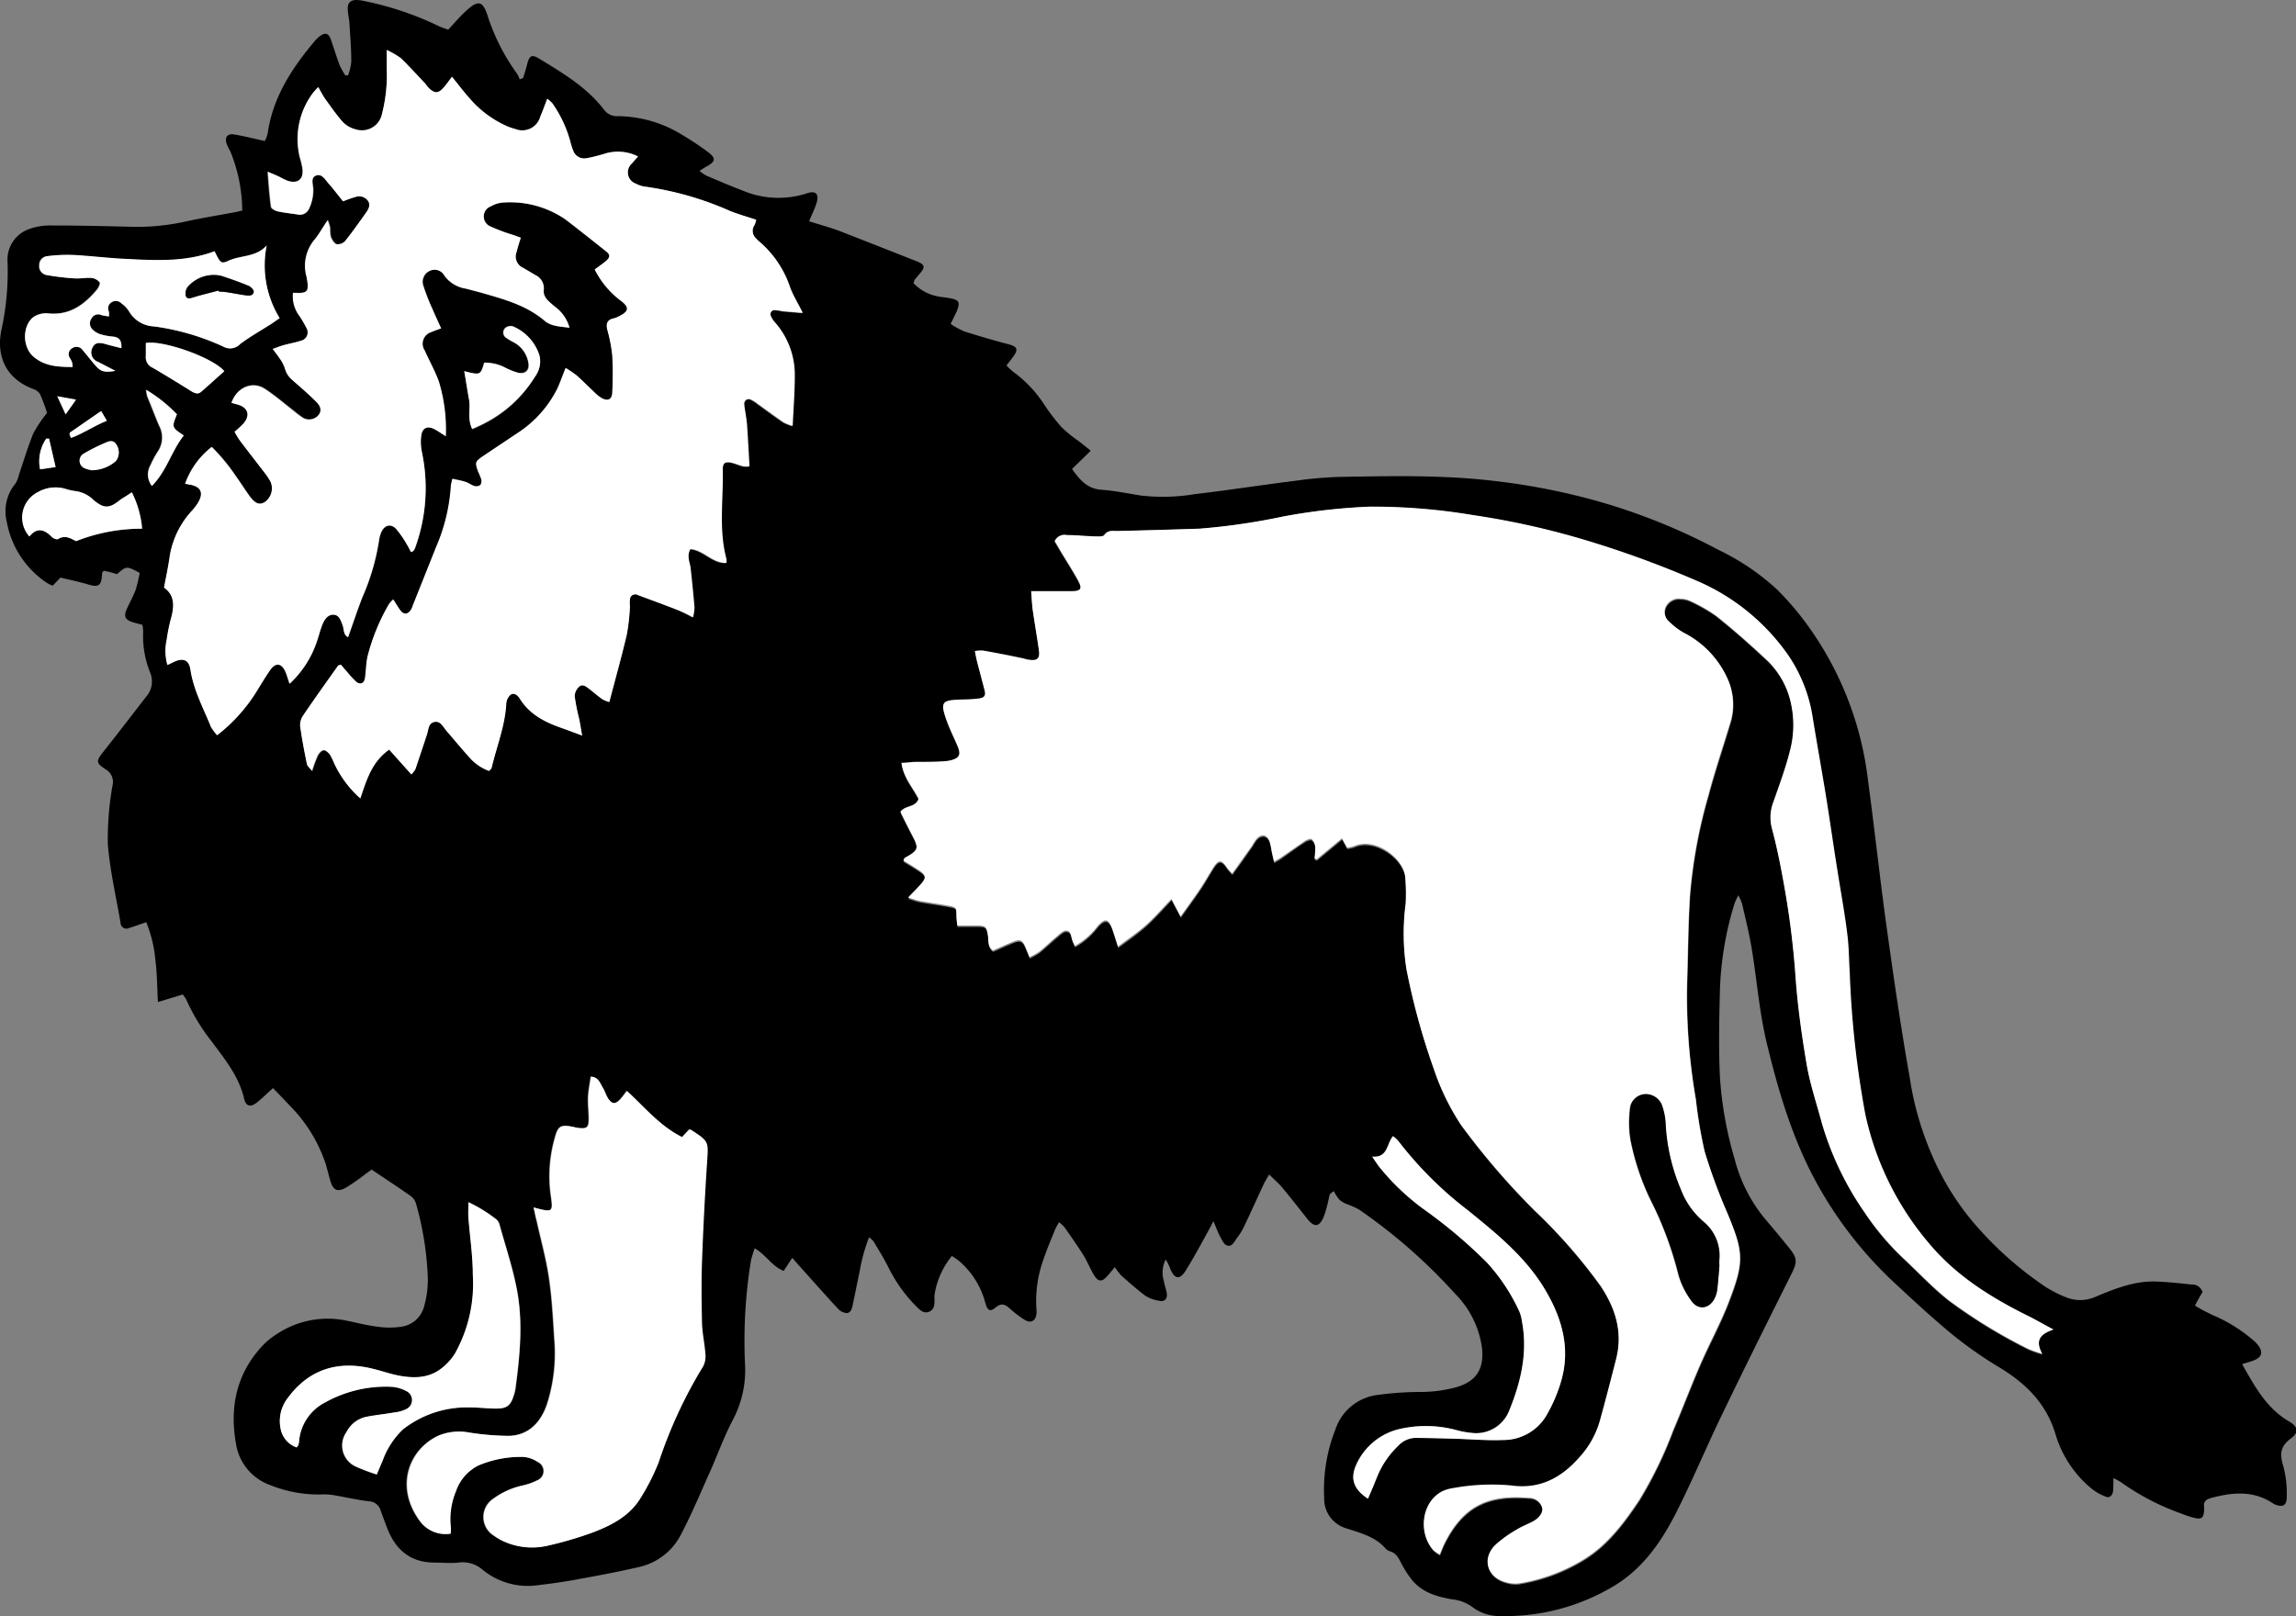
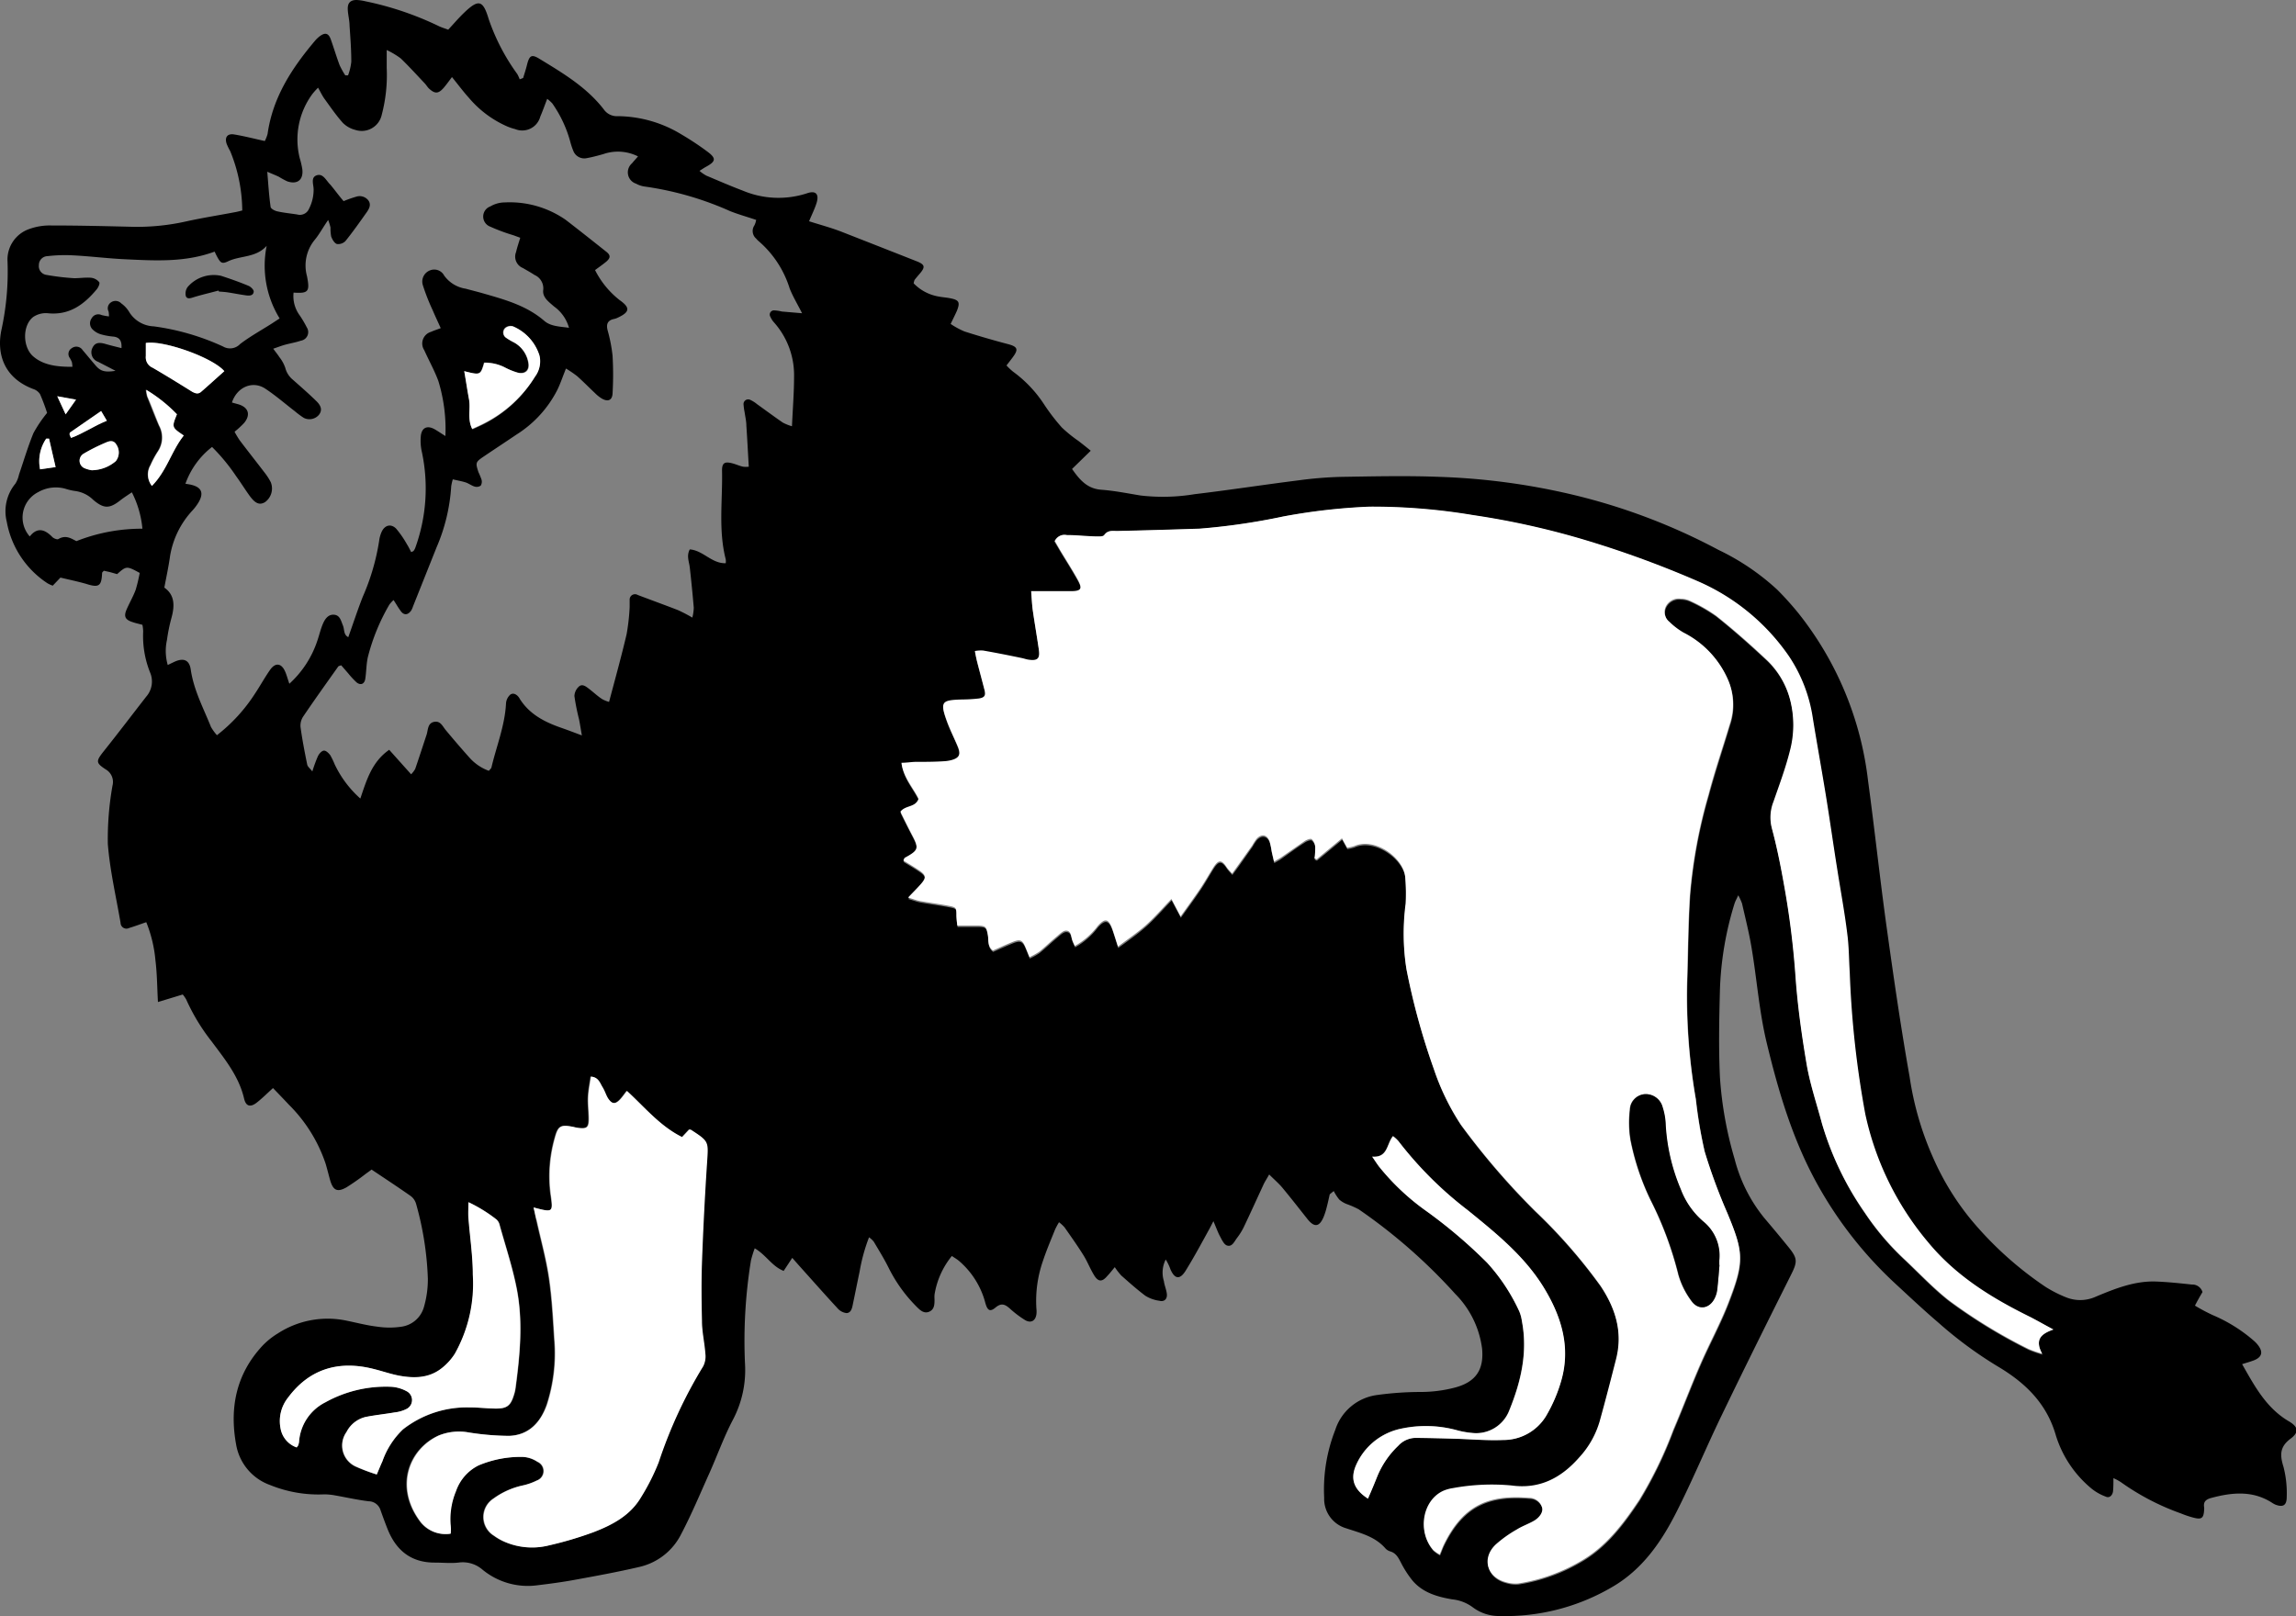
<svg xmlns="http://www.w3.org/2000/svg" viewBox="0 0 304.7 214.55">
  <rect x="0" y="0" width="304.7" height="214.55" fill="#808080" stroke="none" />
  <defs>
    <style>.cls-1{fill:#fff;}</style>
  </defs>
  <g id="レイヤー_2" data-name="レイヤー 2">
    <g id="レイヤー_1-2" data-name="レイヤー 1">
      <path d="M176.47,158.53c-.13.57-.25,1.14-.4,1.71a9.67,9.67,0,0,1-.41,1.29c-.57,1.35-1.23,1.43-2.14.3-1.12-1.41-2.22-2.83-3.37-4.21-.47-.56-1-1-1.72-1.72-.35.64-.61,1-.81,1.47-.86,1.85-1.7,3.72-2.58,5.56a8.45,8.45,0,0,1-.88,1.4c-.35.46-.64,1.22-1.32,1-.41-.13-.69-.77-.94-1.23s-.5-1.14-.87-2c-.3.58-.44.87-.6,1.15-1,1.82-2,3.68-3.1,5.45-.76,1.2-1.43,1.09-2-.2a6.3,6.3,0,0,0-.63-1.31,3.83,3.83,0,0,0-.24,2.87c.07.54.3,1.06.38,1.6.12.74-.3,1.19-1,1A4.66,4.66,0,0,1,152,172c-1.12-.84-2.16-1.77-3.2-2.69a9.08,9.08,0,0,1-.86-1.11c-.43.53-.69.86-1,1.18-.67.8-1.19.8-1.74-.1s-.88-1.8-1.41-2.65c-.79-1.27-1.66-2.49-2.52-3.72a5,5,0,0,0-.73-.67,10.28,10.28,0,0,0-.51.94c-.56,1.39-1.15,2.77-1.62,4.19a16.09,16.09,0,0,0-.87,6.35,3.05,3.05,0,0,1,0,.74c-.12.87-.73,1.22-1.5.77a13.62,13.62,0,0,1-2-1.51c-.64-.57-1.13-.82-1.92-.16s-1.11.36-1.4-.77a11,11,0,0,0-3.4-5.37c-.24-.22-.54-.39-1-.7a10.79,10.79,0,0,0-2.3,5.14,4,4,0,0,0,0,.6c0,.66,0,1.36-.72,1.66s-1.25-.26-1.69-.7a19.62,19.62,0,0,1-3.66-5.09c-.6-1.21-1.31-2.36-2-3.52a3.28,3.28,0,0,0-.62-.57,23.55,23.55,0,0,0-1.25,4.54c-.3,1.42-.58,2.84-.88,4.26-.11.54-.21,1.22-.85,1.26a1.85,1.85,0,0,1-1.21-.65c-1.73-1.87-3.42-3.79-5.12-5.68l-.88-1L104,168.7c-1.56-.61-2.32-2.11-3.84-3a15,15,0,0,0-.5,1.61,66.51,66.51,0,0,0-.79,13.74,14.1,14.1,0,0,1-1.58,7.36c-1.21,2.29-2.08,4.75-3.14,7.12-1.23,2.73-2.38,5.5-3.77,8.14A8.25,8.25,0,0,1,84.83,208c-2.82.66-5.67,1.18-8.52,1.7-1.67.31-3.35.53-5,.73A9.45,9.45,0,0,1,64,208.33a4,4,0,0,0-3.17-.91c-1,.11-2.09,0-3.14,0-3.16,0-5.13-1.63-6.26-4.46-.33-.83-.64-1.68-.94-2.53a1.67,1.67,0,0,0-1.56-1.15c-1.48-.18-2.94-.51-4.41-.77a8.25,8.25,0,0,0-1.48-.15,17,17,0,0,1-7.18-1.23,6.94,6.94,0,0,1-4.52-5.36c-.9-4.9,0-9.35,3.45-13.09A10,10,0,0,1,36.87,177a12.14,12.14,0,0,1,9.19-1.68c1.32.27,2.64.62,4,.78a10.79,10.79,0,0,0,3.26,0,3.62,3.62,0,0,0,2.92-2.54,13.08,13.08,0,0,0,.54-3.83,41.53,41.53,0,0,0-1.55-9.89,2,2,0,0,0-.71-1.07c-1.67-1.17-3.37-2.29-5.21-3.52-.15.12-.46.34-.78.57a30.37,30.37,0,0,1-2.57,1.8c-1.22.68-1.76.39-2.16-1-.2-.72-.38-1.45-.59-2.16a20,20,0,0,0-4.87-7.82c-.67-.72-1.36-1.43-2.11-2.21-.76.69-1.39,1.32-2.08,1.87-.88.72-1.51.61-1.76-.49-.69-2.94-2.53-5.18-4.25-7.5a26.47,26.47,0,0,1-3.42-5.62,4,4,0,0,0-.47-.68l-3.29,1c-.11-2-.11-3.76-.33-5.52a17.68,17.68,0,0,0-1.22-5.08c-.87.3-1.56.56-2.27.77A.78.78,0,0,1,16,122.5c-.6-3.49-1.42-7-1.69-10.48a40.54,40.54,0,0,1,.62-7.74,1.92,1.92,0,0,0-.9-2.15c-1.35-.88-1.3-1.1-.24-2.44,1.9-2.38,3.74-4.81,5.61-7.21a3.05,3.05,0,0,0,.52-3.21A13,13,0,0,1,19,83.84a4.86,4.86,0,0,0-.1-.9c-.47-.13-.91-.22-1.33-.37-1-.32-1.16-.78-.75-1.71s.86-1.69,1.19-2.58a21.13,21.13,0,0,0,.53-2.23c-1.73-.94-1.76-.94-3,.16l-.95-.27-.81-.18c-.12.14-.23.22-.23.29-.07,1.73-.41,2-2.09,1.46-1.15-.33-2.32-.57-3.44-.84L7,77.74a3.75,3.75,0,0,1-.72-.33A12.38,12.38,0,0,1,.9,69.27a5.76,5.76,0,0,1,1.15-5.08A3.7,3.7,0,0,0,2.52,63c.63-1.84,1.18-3.71,1.92-5.51a17.32,17.32,0,0,1,1.81-2.68,26,26,0,0,0-.94-2.5,1.71,1.71,0,0,0-.92-.68C.5,50.15-.51,46.92.22,43.65A36.24,36.24,0,0,0,1,34.73,4.29,4.29,0,0,1,3.88,30.4a8,8,0,0,1,2.93-.47c3.65,0,7.29.09,10.94.18a29.86,29.86,0,0,0,7-.73c2.14-.47,4.31-.81,6.46-1.22.29-.05.57-.13.94-.22a21.16,21.16,0,0,0-1.6-7.88,8.17,8.17,0,0,1-.46-.94c-.31-.88.07-1.43,1-1.27,1.33.22,2.63.56,4.05.87a4.58,4.58,0,0,0,.37-.94C36.2,12.89,38.76,9,41.89,5.31a3.85,3.85,0,0,1,.56-.51c.72-.53,1.16-.4,1.46.46.4,1.12.74,2.27,1.16,3.39A10.74,10.74,0,0,0,45.82,10l.37,0a7.36,7.36,0,0,0,.43-1.8c0-1.59-.12-3.18-.23-4.77,0-.74-.22-1.48-.24-2.23S46.45,0,47.31,0a5.89,5.89,0,0,1,1.18.17,41.7,41.7,0,0,1,9.77,3.31c.36.17.74.28,1.22.46.71-.76,1.38-1.55,2.13-2.27C63.52-.15,64.1,0,64.86,2.55a27.59,27.59,0,0,0,3.79,7.28,5,5,0,0,1,.32.7l.46-.18c.17-.59.37-1.16.51-1.75.31-1.22.59-1.44,1.62-.81,3.12,1.9,6.28,3.77,8.56,6.72a2.12,2.12,0,0,0,1.89.91,16.48,16.48,0,0,1,8.4,2.41,37.93,37.93,0,0,1,3.38,2.23c1.29.94,1.25,1.35-.11,2.09-.26.14-.5.31-.85.53a5,5,0,0,0,.9.63c1.61.68,3.22,1.38,4.86,2a12.19,12.19,0,0,0,8.5.35c1.16-.41,1.64.09,1.28,1.27-.25.8-.63,1.55-1,2.44,1.47.47,2.87.84,4.2,1.35q5.11,2,10.18,4c1,.42,1.06.74.29,1.63-.23.27-.46.53-.67.81a2,2,0,0,0-.12.45,6,6,0,0,0,3.26,1.74c.49.1,1,.13,1.48.22,1.29.23,1.46.53,1,1.69-.24.54-.51,1.07-.83,1.74A10.71,10.71,0,0,0,128,44q2.85.91,5.74,1.67c1.27.33,1.46.67.7,1.7-.26.36-.53.7-.87,1.14a8.32,8.32,0,0,0,.88.83,16.53,16.53,0,0,1,4.1,4.32,26.61,26.61,0,0,0,2.37,3.09,18.2,18.2,0,0,0,2.2,1.78c.49.38,1,.78,1.63,1.3l-2.48,2.42c1,1.42,2,2.63,3.9,2.76,1.74.13,3.46.48,5.18.76a25.69,25.69,0,0,0,7.17-.17c4.62-.55,9.21-1.26,13.82-1.84A51.38,51.38,0,0,1,178,63.3c4.35-.07,8.71-.17,13.05,0a89.31,89.31,0,0,1,17.34,2.29A80.8,80.8,0,0,1,228.07,73a31.48,31.48,0,0,1,7.79,5.28,41.14,41.14,0,0,1,2.8,3.11,43.78,43.78,0,0,1,9.25,22.27c.87,6.43,1.56,12.89,2.45,19.32.93,6.68,1.89,13.35,3.07,20a40.85,40.85,0,0,0,3.14,10.76,35.23,35.23,0,0,0,5,8.15,46.94,46.94,0,0,0,9.86,8.91,16.63,16.63,0,0,0,2.79,1.42,5,5,0,0,0,3.94-.11c2.54-1.06,5.11-2.09,7.93-2,1.6.06,3.19.23,4.78.4a1.4,1.4,0,0,1,1.42,1c-.3.51-.62,1.06-1,1.8a24.25,24.25,0,0,0,2.39,1.27,20.41,20.41,0,0,1,5.33,3.31,4.34,4.34,0,0,1,.53.52c.89,1.05.68,1.79-.61,2.23-.42.15-.85.27-1.38.44,1.67,2.94,3.21,5.83,6.21,7.59,1.24.73,1.38,1.44.21,2.31-1.45,1.08-1.41,2.19-.93,3.73a14,14,0,0,1,.43,4c0,1.13-.5,1.41-1.54,1l-.27-.14c-2.6-1.75-5.38-1.49-8.22-.73-.71.2-1.05.51-.93,1.25a1.51,1.51,0,0,1,0,.3c-.06,1.13-.33,1.35-1.39,1.07a12.57,12.57,0,0,1-1.7-.57,32.35,32.35,0,0,1-7.95-4.14,6.64,6.64,0,0,0-1-.54c0,.69,0,1.21-.05,1.72s-.44,1-1,.72a6.66,6.66,0,0,1-1.79-1,14.82,14.82,0,0,1-4.8-7.12c-1.23-4.28-4.09-7-7.71-9.15a53.57,53.57,0,0,1-7.83-5.77c-2.05-1.75-4-3.59-6-5.44a52.78,52.78,0,0,1-10.17-13.08c-3.24-5.88-5.11-12.22-6.67-18.7-1-4.16-1.29-8.39-2-12.58-.33-2-.82-3.91-1.26-5.86a6.85,6.85,0,0,0-.51-1.11c-.22.5-.39.78-.49,1.09a43.15,43.15,0,0,0-1.94,11.49c-.1,3.84-.18,7.7,0,11.54a49.51,49.51,0,0,0,1.95,10.89,20.4,20.4,0,0,0,3.94,7.83q1.56,1.83,3.07,3.69c1.4,1.69,1.37,2.08.4,4-3.06,6.11-6.11,12.24-9.08,18.4-2.09,4.31-3.92,8.75-6.08,13-2,3.95-4.52,7.58-8.48,9.88a28,28,0,0,1-15,3.86,5.75,5.75,0,0,1-3.51-1.15,5.5,5.5,0,0,0-2.73-1.06c-2-.34-3.93-.89-5.3-2.52a13.65,13.65,0,0,1-1.52-2.37c-.34-.65-.64-1.24-1.39-1.47a1.44,1.44,0,0,1-.64-.38c-1.38-1.61-3.34-2.06-5.22-2.69a4.07,4.07,0,0,1-2.93-4.06,21.65,21.65,0,0,1,1.47-9,6.75,6.75,0,0,1,5.58-4.64,43,43,0,0,1,5.67-.4,17.9,17.9,0,0,0,4.73-.61c2.67-.74,3.76-2.34,3.51-5.11a12.56,12.56,0,0,0-3.55-7.28,72.58,72.58,0,0,0-12.82-11.24,12,12,0,0,0-1.59-.7,3.4,3.4,0,0,1-1-.6,6.62,6.62,0,0,1-.73-1.13Zm96,17.95c-1.18-.63-2.07-1.14-3-1.58-5.16-2.49-9.94-5.4-13.69-10a39.15,39.15,0,0,1-8.32-17,128.33,128.33,0,0,1-2.06-18.75c-.11-1.69-.1-3.4-.32-5.08-.38-2.92-.9-5.82-1.35-8.72-.51-3.31-1-6.62-1.53-9.92s-1.14-6.69-1.69-10a20.08,20.08,0,0,0-3.18-8.3,28.4,28.4,0,0,0-12-9.91,134.69,134.69,0,0,0-14.74-5.42,105.47,105.47,0,0,0-15.18-3.4,80.69,80.69,0,0,0-13.71-1.12,80,80,0,0,0-11.45,1.3,86.56,86.56,0,0,1-11.1,1.62c-3.64.12-7.29.23-10.93.31-.65,0-1.25-.15-1.74.54-.17.24-.82.19-1.24.18-1.25,0-2.49-.16-3.74-.18a1.4,1.4,0,0,0-1.58.81l.79,1.34c.77,1.28,1.58,2.54,2.31,3.85s.52,1.58-.9,1.61c-.75,0-1.5,0-2.25,0h-3c.08,1,.11,1.78.22,2.55.25,1.73.55,3.45.8,5.18.18,1.21-.17,1.55-1.38,1.36-.29,0-.58-.15-.87-.21-1.72-.34-3.43-.68-5.15-1a4.35,4.35,0,0,0-1.09.07c.12.56.2,1,.31,1.42.31,1.21.64,2.41.95,3.62.21.84.06,1.14-.76,1.26a21.06,21.06,0,0,1-2.25.13c-2.7.08-2.88.31-1.94,2.9.41,1.12,1,2.2,1.42,3.3s.21,1.58-.9,1.86a5.2,5.2,0,0,1-1,.14c-1.25,0-2.5,0-3.75.08-.58,0-1.15.08-1.82.12.29,2,1.55,3.28,2.27,4.77-.39,1.19-1.72.83-2.41,1.72.48,1,1,2,1.51,3,1,1.86.91,2.17-.93,3.12-.06,0-.08.16-.19.36.7.43,1.42.85,2.11,1.32.91.61.95,1,.23,1.79-.48.55-1,1.06-1.71,1.81.74.22,1.17.39,1.62.47,1.23.22,2.47.38,3.69.61s1.1.24,1.1,1.34a12.43,12.43,0,0,0,.13,1.3c1,0,1.87,0,2.72,0,1.05,0,1.13.15,1.32,1.21.13.7-.09,1.52.68,2.1.87-.38,1.73-.78,2.6-1.13,1-.41,1.32-.28,1.73.72.17.39.32.79.53,1.29a10.29,10.29,0,0,0,1.29-.72c.81-.66,1.56-1.39,2.37-2.06.36-.3.79-.74,1.18-.74.69,0,.65.76.83,1.25a7.52,7.52,0,0,0,.35.78,9.8,9.8,0,0,0,3-2.61c1-1.14,1.49-1,2,.46.23.68.44,1.37.72,2.24,1.36-1,2.61-1.87,3.72-2.86s2.15-2.19,3.37-3.46l1.22,2.31c.94-1.33,1.8-2.49,2.6-3.68.61-.91,1.15-1.87,1.73-2.8.7-1.11,1.11-1.1,1.81,0a8.45,8.45,0,0,0,.7.79c1-1.33,1.82-2.54,2.68-3.75a6.52,6.52,0,0,1,.57-.87c.66-.7,1.39-.55,1.72.36a9.82,9.82,0,0,1,.27,1.31c.09.42.19.83.32,1.38.46-.27.77-.42,1-.61,1-.71,2-1.45,3.08-2.14.27-.17.76-.36.91-.24a1.5,1.5,0,0,1,.47,1,8.86,8.86,0,0,1-.1,1.54l.3.13,3.35-2.78.69,1.25a6.69,6.69,0,0,0,.94-.22c2.72-1.23,6.63,1.62,6.77,4.19a26.18,26.18,0,0,1,.05,3.43,30.21,30.21,0,0,0,.1,8.65A91.77,91.77,0,0,0,190.32,142a31.84,31.84,0,0,0,3.59,7.4,97,97,0,0,0,9.86,11.46,71,71,0,0,1,8.66,9.91c2,3,3,6.19,2.08,9.79-.7,2.75-1.41,5.5-2.17,8.24a12,12,0,0,1-2.71,4.79c-2.4,2.69-5.27,4.25-9,3.73a28.45,28.45,0,0,0-7.76.35,5.27,5.27,0,0,0-1.29.36c-2.77,1.27-3.47,5.39-1.33,7.85a4.56,4.56,0,0,0,.86.6c.23-.54.38-1,.57-1.36,2.62-5.36,6.14-6.58,11.31-6.16a1.78,1.78,0,0,1,1.7,1.26c.19.62-.21,1.29-1.08,1.79s-1.55.7-2.27,1.15a16.37,16.37,0,0,0-2.8,2c-1.9,1.83-1.18,4.36,1.37,5a4.27,4.27,0,0,0,1.62.17,23.58,23.58,0,0,0,8.66-3.18c3.19-1.94,5.38-4.9,7.41-7.94a54.8,54.8,0,0,0,4.5-9.28c1.24-2.9,2.34-5.84,3.6-8.73,1.19-2.74,2.64-5.38,3.72-8.17,2.13-5.52,2-6.66-.16-11.93a74.92,74.92,0,0,1-3-8.14,61.1,61.1,0,0,1-1.17-6.93,79.68,79.68,0,0,1-1.16-15.5c.13-3.9.14-7.8.39-11.68a67.65,67.65,0,0,1,2.46-13.23c.84-3.13,1.88-6.21,2.81-9.32a8.26,8.26,0,0,0-.31-6.14,12.62,12.62,0,0,0-5.8-6.05,9.36,9.36,0,0,1-1.89-1.44,1.66,1.66,0,0,1-.48-2,1.91,1.91,0,0,1,2-1.06,3,3,0,0,1,1.16.25,21.14,21.14,0,0,1,3.51,2c2.26,1.8,4.43,3.73,6.55,5.7a11.12,11.12,0,0,1,3.24,5.3,13.46,13.46,0,0,1,0,7c-.57,2.27-1.4,4.48-2.17,6.7a5.66,5.66,0,0,0-.22,3.48c.65,2.41,1.14,4.86,1.58,7.32a113.19,113.19,0,0,1,1.56,12.33c.28,4,.84,7.95,1.51,11.88.44,2.59,1.3,5.12,2,7.67a40.75,40.75,0,0,0,5.68,11.83,35.13,35.13,0,0,0,5.44,6.36c1.88,1.79,3.67,3.7,5.71,5.29a69.89,69.89,0,0,0,10.6,6.48,14.82,14.82,0,0,0,1.8.62C270,177.81,270.86,177.06,272.51,176.48ZM31.13,57.31a11.19,11.19,0,0,0,.69,1.15c1.08,1.43,2.2,2.84,3.29,4.27A7.68,7.68,0,0,1,35.93,64a2.23,2.23,0,0,1-.77,2.66c-.72.42-1.29.19-2.07-.9-.61-.85-1.16-1.74-1.78-2.59a25.24,25.24,0,0,0-3.17-3.84,10.7,10.7,0,0,0-3.53,4.88c.38.07.57.09.76.14,1.36.32,1.71,1.07,1,2.3a6.85,6.85,0,0,1-.8,1.08,11.65,11.65,0,0,0-3,6.07c-.19,1.38-.49,2.75-.76,4.2,1.43,1,1.36,2.48.95,4a22.53,22.53,0,0,0-.6,2.94,6.75,6.75,0,0,0,.1,3.33l.88-.42c1.22-.56,2-.26,2.18,1.06C25.72,91.63,27,94,28,96.5a6.54,6.54,0,0,0,.79,1.09,22.08,22.08,0,0,0,5.05-5.52c.67-1,1.29-2.14,2-3.15s1.51-.9,2,.22c.21.47.34,1,.56,1.62A13.4,13.4,0,0,0,42.13,85c.24-.71.41-1.45.7-2.14s.71-1.32,1.5-1.26.92.8,1.17,1.4.06,1.23.72,1.58c.65-1.81,1.23-3.6,1.92-5.36a29.79,29.79,0,0,0,2.18-7.45,4.16,4.16,0,0,1,.32-1.16c.41-.9,1.23-1.14,1.93-.44A13.17,13.17,0,0,1,54,72.24c.22.34.39.71.57,1.05.23-.11.29-.12.31-.16a1.45,1.45,0,0,0,.22-.38A23.16,23.16,0,0,0,56,60.06a6.66,6.66,0,0,1-.15-2.22c.13-1.1.87-1.4,1.83-.86.41.23.79.5,1.43.9a21.82,21.82,0,0,0-.94-7.32c-.52-1.4-1.26-2.72-1.87-4.08a1.61,1.61,0,0,1,.9-2.43c.35-.16.72-.28,1.29-.49-.38-.85-.74-1.6-1.06-2.36a27.7,27.7,0,0,1-1.31-3.33,1.59,1.59,0,0,1,1-2,1.49,1.49,0,0,1,1.82.7,4.3,4.3,0,0,0,2.85,1.75c.77.21,1.54.4,2.31.62,2.88.83,5.77,1.61,8.13,3.65.85.74,2.05.75,3.28.92a5.2,5.2,0,0,0-2-2.84c-.66-.59-1.54-1.18-1.42-2.17a1.94,1.94,0,0,0-1.15-2c-.5-.33-1-.6-1.54-.92a1.63,1.63,0,0,1-.91-2.13c.14-.62.35-1.22.55-1.89l-.9-.33a24.47,24.47,0,0,1-3.07-1.14,1.43,1.43,0,0,1,0-2.69A3.83,3.83,0,0,1,67,26.87a13,13,0,0,1,8.07,2.31c1.82,1.4,3.62,2.83,5.42,4.26.57.46.54.82-.08,1.33-.45.37-.93.7-1.44,1.08a11.75,11.75,0,0,0,3.28,4c1.41,1,1.33,1.57-.25,2.31a2.18,2.18,0,0,1-.56.19c-.82.19-1,.7-.81,1.47a20.69,20.69,0,0,1,.66,3.37,43.05,43.05,0,0,1,0,5.08c-.06.87-.61,1.08-1.38.66a4.71,4.71,0,0,1-.94-.74c-.8-.75-1.57-1.54-2.39-2.27a15.58,15.58,0,0,0-1.47-1c-.43,1.07-.74,2-1.14,2.82a15.06,15.06,0,0,1-5.39,5.92c-1.48,1-3,2-4.48,3-1,.69-1,.79-.61,2a9.88,9.88,0,0,1,.41,1,1,1,0,0,1-.1.8.94.94,0,0,1-.8.13c-.42-.12-.79-.42-1.22-.56s-1.09-.26-1.69-.4a7,7,0,0,0-.21.92,24.2,24.2,0,0,1-1.95,8.12l-3.11,7.8a3.25,3.25,0,0,1-.23.54c-.44.66-1,.7-1.43.07-.32-.43-.58-.9-.93-1.43a4.09,4.09,0,0,0-.56.61,26.85,26.85,0,0,0-2.86,7c-.2.92-.19,1.88-.33,2.82-.1.72-.61.94-1.16.5a11.71,11.71,0,0,1-1.12-1.21l-.92-1.06c-.22.08-.34.09-.39.16-1.56,2.2-3.13,4.39-4.64,6.62a2.2,2.2,0,0,0-.37,1.4c.23,1.68.55,3.34.89,5,.05.27.36.5.68.91a19.61,19.61,0,0,1,.73-2c.15-.32.49-.73.79-.76s.66.34.87.62a10.35,10.35,0,0,1,.58,1.21A14.27,14.27,0,0,0,47.82,106c.84-2.48,1.54-4.88,3.83-6.47l2.91,3.25a3.29,3.29,0,0,0,.54-.71c.52-1.51,1-3,1.51-4.54.21-.64.12-1.53,1-1.71s1.15.66,1.6,1.16c1,1.2,2.06,2.44,3.13,3.63a6.32,6.32,0,0,0,2.54,1.71c.17-.22.31-.32.34-.45.66-2.81,1.77-5.52,1.93-8.45a1.71,1.71,0,0,1,.59-1.23c.48-.31,1,.12,1.23.56,1.3,2.08,3.33,3.1,5.54,3.87.81.28,1.62.59,2.71,1-.16-.91-.25-1.53-.38-2.15a29.75,29.75,0,0,1-.61-3.07,1.79,1.79,0,0,1,.6-1.27c.45-.4.94,0,1.33.3.6.45,1.16,1,1.77,1.38a4,4,0,0,0,.9.36c.81-3.07,1.63-6,2.33-9a28.25,28.25,0,0,0,.4-3.57c0-.35,0-.7,0-1a.71.71,0,0,1,1.08-.62c1.77.67,3.56,1.32,5.32,2a20.49,20.49,0,0,1,1.92,1,6.15,6.15,0,0,0,.19-1.3c-.15-1.79-.33-3.58-.53-5.36-.09-.77-.46-1.54,0-2.39,1.76.12,2.92,1.9,4.77,1.83a2,2,0,0,0,0-.52c-1-3.9-.4-7.86-.49-11.8,0-1,.36-1.2,1.36-.94.48.12.94.34,1.43.45a3.25,3.25,0,0,0,.76,0c-.11-1.89-.2-3.67-.32-5.44,0-.6-.15-1.19-.23-1.78a7.62,7.62,0,0,1-.14-1,.62.62,0,0,1,.91-.64,4,4,0,0,1,.88.56c1.13.81,2.26,1.65,3.41,2.44a6.09,6.09,0,0,0,1.22.49c.11-2.36.28-4.5.28-6.64a10.51,10.51,0,0,0-2.66-7.14,2.77,2.77,0,0,1-.48-.74.56.56,0,0,1,.51-.86,5.24,5.24,0,0,1,1,.15l2.69.23c-.65-1.29-1.24-2.26-1.65-3.31A13.61,13.61,0,0,0,100.67,32a2.34,2.34,0,0,1-.31-.32,1.33,1.33,0,0,1-.24-1.77,2.65,2.65,0,0,0,.23-.72c-1.21-.41-2.37-.73-3.47-1.17a42,42,0,0,0-11.19-3.24,3.42,3.42,0,0,1-1.28-.4,1.58,1.58,0,0,1-.54-2.7c.24-.29.49-.56.8-.92a5.93,5.93,0,0,0-4.62-.3c-.72.2-1.44.4-2.18.53a1.56,1.56,0,0,1-1.8-1,9,9,0,0,1-.38-1.14,16.27,16.27,0,0,0-2.4-5.13,5.25,5.25,0,0,0-.67-.6c-.34.87-.6,1.62-.92,2.36a2.48,2.48,0,0,1-3.35,1.65,6.76,6.76,0,0,1-1-.33A14,14,0,0,1,62.24,13c-.76-.84-1.44-1.76-2.26-2.77-.4.53-.73,1-1.12,1.45-.68.77-1.14.79-1.9.1-.22-.2-.37-.47-.57-.69-1.06-1.12-2.1-2.27-3.21-3.34a10.93,10.93,0,0,0-1.86-1.11c0,1,0,1.69,0,2.37a20.69,20.69,0,0,1-.66,6.23,2.72,2.72,0,0,1-3.52,2,3.54,3.54,0,0,1-1.65-.94c-.89-1-1.65-2.11-2.44-3.2-.3-.42-.52-.9-.84-1.46a9.77,9.77,0,0,0-.74.82,10.17,10.17,0,0,0-1.69,8.54,11,11,0,0,1,.34,1.46c.17,1.41-.66,2.07-2,1.61A10.56,10.56,0,0,1,37,23.46c-.45-.21-.9-.39-1.53-.66.14,1.69.23,3.17.44,4.64,0,.25.54.54.87.61.87.2,1.77.28,2.66.42A1.31,1.31,0,0,0,41,27.73a5.53,5.53,0,0,0,.62-2.59c0-.64-.42-1.59.41-1.87s1.23.65,1.74,1.17a4.38,4.38,0,0,1,.29.34c.53.65,1,1.3,1.54,1.92a15.55,15.55,0,0,1,1.67-.59,1.46,1.46,0,0,1,1.62.5c.39.55.11,1.08-.2,1.53-.92,1.3-1.84,2.61-2.84,3.85a1.35,1.35,0,0,1-1.14.4c-.33-.11-.61-.59-.76-1a5.8,5.8,0,0,1-.09-1.19,7.43,7.43,0,0,0-.31-1c-.7,1-1.18,1.92-1.81,2.67a5.36,5.36,0,0,0-1,4.79c.4,2.05.2,2.31-1.78,2.18a4.31,4.31,0,0,0,.84,3.06,14.27,14.27,0,0,1,.91,1.55,1.15,1.15,0,0,1-.77,1.77c-.71.24-1.46.36-2.18.56-.45.13-.88.3-1.5.51.37.5.62.8.82,1.12a4.84,4.84,0,0,1,.78,1.42,3,3,0,0,0,1,1.57c1.05.93,2.11,1.85,3.11,2.83.72.69.79,1.28.35,1.84a1.65,1.65,0,0,1-2,.4,11.27,11.27,0,0,1-1.2-.89c-1.3-1-2.55-2.09-3.93-3-1.68-1.09-3.74-.2-4.41,1.85l.83.23c1.36.39,1.69,1.39.79,2.48A12.39,12.39,0,0,1,31.13,57.31Zm39.68,103c.15.7.25,1.22.36,1.74.56,2.54,1.26,5,1.64,7.61.4,2.71.53,5.47.71,8.21a22.11,22.11,0,0,1-1,8.59c-.8,2.34-2.33,4-5,4.14a35.76,35.76,0,0,1-5.35-.45,7.14,7.14,0,0,0-4,.4c-4,1.82-5.93,6.89-2.37,11.53a4.22,4.22,0,0,0,3.94,1.5,6.74,6.74,0,0,0,0-1.07,9.59,9.59,0,0,1,.7-4.56,6,6,0,0,1,3-3.43,14.42,14.42,0,0,1,5.83-1.13,3.82,3.82,0,0,1,2,.65,1.33,1.33,0,0,1-.07,2.48,8.12,8.12,0,0,1-1.83.65,10.24,10.24,0,0,0-3.93,1.75,2.91,2.91,0,0,0,.06,4.93,7.45,7.45,0,0,0,1.15.69,9.16,9.16,0,0,0,6.16.59,47.66,47.66,0,0,0,5.87-1.74c2.49-1,4.87-2.2,6.3-4.61a28.81,28.81,0,0,0,2.36-4.67,61.13,61.13,0,0,1,5.9-12.74,2.9,2.9,0,0,0,.29-1.69c-.1-1.44-.41-2.87-.45-4.32-.08-2.59-.11-5.19,0-7.78q.25-6.66.68-13.31c.18-2.75.26-2.74-2.1-4.28a.59.59,0,0,0-.27-.05l-.93,1c-3-1.46-5-4-7.33-6.13-.37.47-.59.8-.86,1.09-.66.72-1.12.7-1.66-.13-.29-.46-.44-1-.73-1.48s-.53-1.31-1.53-1.38c-.13.93-.32,1.81-.36,2.69s.07,1.9.09,2.85c0,1.21-.23,1.42-1.4,1.27-.25,0-.49-.1-.73-.15-1.6-.3-1.94-.13-2.37,1.46a18.6,18.6,0,0,0-.57,7.42C73.41,161,73.44,161,70.81,160.28ZM50,195.72c.32-.76.53-1.26.75-1.75a10.84,10.84,0,0,1,2.75-4.22,13.74,13.74,0,0,1,8.92-2.92c1.15,0,2.29.14,3.44.15,1.46,0,1.94-.39,2.37-1.79a5.36,5.36,0,0,0,.21-.88c.59-4.37,1-8.76.19-13.12-.55-2.88-1.49-5.69-2.28-8.53a1.45,1.45,0,0,0-.42-.77,19.62,19.62,0,0,0-3.72-2.3c0,.84,0,1.49,0,2.12.19,2.49.53,5,.58,7.46a19,19,0,0,1-2.38,10.52,7.63,7.63,0,0,1-1.67,1.87C57.06,183,55.06,183,53,182.62c-1.17-.22-2.31-.63-3.47-.91-4.74-1.17-8.55.12-11.29,3.81a5,5,0,0,0-1,4.1,3.26,3.26,0,0,0,2.14,2.52c.14-.19.19-.22.2-.27a3,3,0,0,0,.11-.43,6.36,6.36,0,0,1,3.48-5.28A16.53,16.53,0,0,1,52,184.09a4.93,4.93,0,0,1,2,.58A1.32,1.32,0,0,1,54,187a4.64,4.64,0,0,1-1.68.51c-1.27.22-2.57.35-3.83.6a3.84,3.84,0,0,0-2.54,2,3.07,3.07,0,0,0,1.23,4.58A24.48,24.48,0,0,0,50,195.72ZM14.46,42a3.48,3.48,0,0,0-.05-.65.93.93,0,0,1,.3-1.2,1.05,1.05,0,0,1,1.38.12,3.84,3.84,0,0,1,1,1.05,4,4,0,0,0,3.31,2A32.12,32.12,0,0,1,29.61,46a1.83,1.83,0,0,0,2.25-.33c1.31-1,2.74-1.79,4.13-2.67l1.12-.73a13.35,13.35,0,0,1-1.72-9.64c-1.43,1.61-3.49,1.27-5.13,2.06-.82.39-1,.21-1.48-.68-.09-.17-.17-.34-.3-.61-4,1.48-8.09,1.19-12.17,1-2.24-.12-4.48-.4-6.72-.51A20,20,0,0,0,6.31,34,1.18,1.18,0,0,0,5.16,35.2a1.17,1.17,0,0,0,1,1.29,32.41,32.41,0,0,0,3.68.44c.74,0,1.5-.12,2.24-.06a1.62,1.62,0,0,1,1.09.59c.12.19-.15.75-.38,1-1.68,2-3.61,3.41-6.44,3.12a3,3,0,0,0-1.95.5c-1.45,1.14-1.4,4,0,5.22s3.3,1.4,5.21,1.39a3.64,3.64,0,0,0-.07-.62,3.4,3.4,0,0,0-.27-.54.89.89,0,0,1,.25-1.31,1,1,0,0,1,1.45.26c.59.69,1.15,1.38,1.74,2.06s1.16.93,2.62.68l-2.3-1.19a1.33,1.33,0,0,1-.78-1.82c.32-.69.8-.83,1.76-.55.68.2,1.37.36,2.11.55.07-1-.28-1.44-1.07-1.53a8.87,8.87,0,0,1-1.62-.29,2.67,2.67,0,0,1-1.12-.64,1.14,1.14,0,0,1-.14-1.51,1,1,0,0,1,1.31-.42A7.55,7.55,0,0,0,14.46,42ZM181.54,198.93c.42-1,.83-1.92,1.17-2.84a11.77,11.77,0,0,1,2.83-4.19,3.18,3.18,0,0,1,2.4-1.05c1.69,0,3.39.06,5.08.11,2.15.06,4.29.26,6.43.17a6.62,6.62,0,0,0,5.68-3.13,20.15,20.15,0,0,0,2.06-4.79c1.24-4.37,0-8.39-2.23-12.15-2.57-4.28-6.41-7.36-10.2-10.44a49.51,49.51,0,0,1-9.19-9.16,4.63,4.63,0,0,0-.72-.66c-.86,1-.66,2.89-2.76,2.72.39.57.65,1,.95,1.37a31.17,31.17,0,0,0,6.2,5.83,65.55,65.55,0,0,1,8.09,6.87,25,25,0,0,1,4.28,6.47,5.2,5.2,0,0,1,.35,1.3c.79,4.13-.12,8-1.67,11.83a4.71,4.71,0,0,1-5,3,11.36,11.36,0,0,1-2.05-.38,15.63,15.63,0,0,0-7.26-.19,8.37,8.37,0,0,0-6,4.78C179.16,196.26,179.61,197.68,181.54,198.93ZM17.5,65.35c-.58.39-1,.66-1.45,1-1.49,1.19-2.24,1.22-3.68,0A4.18,4.18,0,0,0,10,65.18a7.52,7.52,0,0,1-1.31-.3,4.7,4.7,0,0,0-3.61.44,3.78,3.78,0,0,0-1.13,5.89c1-1.27,2-.95,3,.08.18.18.63.36.79.27,1-.6,1.72-.07,2.4.27a23.62,23.62,0,0,1,8.76-1.65A13.29,13.29,0,0,0,17.5,65.35ZM61.61,49.27c.24,1.37.44,2.59.67,3.8S62,55.63,62.7,57c.66-.31,1.2-.54,1.71-.81A16.83,16.83,0,0,0,71,50a3.39,3.39,0,0,0,.54-2.85,6.21,6.21,0,0,0-3.52-3.86,1.13,1.13,0,0,0-1,.22.83.83,0,0,0,.12,1.31,8.07,8.07,0,0,0,1,.59,3.79,3.79,0,0,1,1.94,2.7c.19,1-.4,1.56-1.38,1.34a9.41,9.41,0,0,1-1.66-.66,5.7,5.7,0,0,0-2.82-.67C63.76,49.81,63.76,49.81,61.61,49.27Zm-31.84,0c-1.55-1.82-8.11-4.14-10.41-3.77,0,.56,0,1.15,0,1.74a1.49,1.49,0,0,0,.91,1.54c1.76,1,3.5,2.1,5.23,3.18.43.27.82.4,1.22,0C27.72,51.12,28.7,50.22,29.77,49.27ZM20.16,64.5c2-2,2.61-4.67,4.23-6.71-1.61-1.09-1.61-1.09-.91-2.82a19.69,19.69,0,0,0-4.14-3.23,6.6,6.6,0,0,0,.15.87c.52,1.29,1,2.58,1.57,3.87a3.32,3.32,0,0,1-.13,3.41,12.57,12.57,0,0,0-1,1.85A2.44,2.44,0,0,0,20.16,64.5Zm-8-2.08a5,5,0,0,0,3.21-1.21A1.87,1.87,0,0,0,15.45,59c-.38-.66-1-.46-1.44-.25a24.3,24.3,0,0,0-2.93,1.47,1.08,1.08,0,0,0,.15,1.92A4.27,4.27,0,0,0,12.17,62.42ZM6.51,58.23H6.13a5.33,5.33,0,0,0-.81,4.07L7.38,62Zm6.91-3.67L9.31,57.4c-.06.05-.05.18-.08.27l.19.46c1.6-.57,3-1.58,4.76-2.28Zm-3.33-1.51L7.6,52.6,8.71,55Z" />
      <path class="cls-1" d="M272.51,176.48c-1.65.58-2.52,1.33-1.5,3.2a14.82,14.82,0,0,1-1.8-.62,69.89,69.89,0,0,1-10.6-6.48c-2-1.59-3.83-3.5-5.71-5.29a35.13,35.13,0,0,1-5.44-6.36,40.75,40.75,0,0,1-5.68-11.83c-.67-2.55-1.53-5.08-2-7.67-.67-3.93-1.23-7.9-1.51-11.88a113.19,113.19,0,0,0-1.56-12.33c-.44-2.46-.93-4.91-1.58-7.32a5.66,5.66,0,0,1,.22-3.48c.77-2.22,1.6-4.43,2.17-6.7a13.46,13.46,0,0,0,0-7,11.12,11.12,0,0,0-3.24-5.3c-2.12-2-4.29-3.9-6.55-5.7a21.14,21.14,0,0,0-3.51-2,3,3,0,0,0-1.16-.25,1.91,1.91,0,0,0-2,1.06,1.66,1.66,0,0,0,.48,2,9.36,9.36,0,0,0,1.89,1.44,12.62,12.62,0,0,1,5.8,6.05,8.26,8.26,0,0,1,.31,6.14c-.93,3.11-2,6.19-2.81,9.32a67.65,67.65,0,0,0-2.46,13.23c-.25,3.88-.26,7.78-.39,11.68a79.68,79.68,0,0,0,1.16,15.5,61.1,61.1,0,0,0,1.17,6.93,74.92,74.92,0,0,0,3,8.14c2.2,5.27,2.29,6.41.16,11.93-1.08,2.79-2.53,5.43-3.72,8.17-1.26,2.89-2.36,5.83-3.6,8.73a54.8,54.8,0,0,1-4.5,9.28c-2,3-4.22,6-7.41,7.94a23.58,23.58,0,0,1-8.66,3.18,4.27,4.27,0,0,1-1.62-.17c-2.55-.66-3.27-3.19-1.37-5a16.37,16.37,0,0,1,2.8-2c.72-.45,1.54-.73,2.27-1.15s1.27-1.17,1.08-1.79a1.78,1.78,0,0,0-1.7-1.26c-5.17-.42-8.69.8-11.31,6.16-.19.4-.34.82-.57,1.36a4.56,4.56,0,0,1-.86-.6c-2.14-2.46-1.44-6.58,1.33-7.85a5.27,5.27,0,0,1,1.29-.36,28.45,28.45,0,0,1,7.76-.35c3.74.52,6.61-1,9-3.73a12,12,0,0,0,2.71-4.79c.76-2.74,1.47-5.49,2.17-8.24.92-3.6-.06-6.77-2.08-9.79a71,71,0,0,0-8.66-9.91,97,97,0,0,1-9.86-11.46,31.84,31.84,0,0,1-3.59-7.4,91.77,91.77,0,0,1-3.63-13.28,30.21,30.21,0,0,1-.1-8.65,26.18,26.18,0,0,0-.05-3.43c-.14-2.57-4-5.42-6.77-4.19a6.69,6.69,0,0,1-.94.22l-.69-1.25-3.35,2.78-.3-.13a8.86,8.86,0,0,0,.1-1.54,1.5,1.5,0,0,0-.47-1c-.15-.12-.64.07-.91.24-1,.69-2.05,1.43-3.08,2.14-.27.19-.58.34-1,.61-.13-.55-.23-1-.32-1.38a9.82,9.82,0,0,0-.27-1.31c-.33-.91-1.06-1.06-1.72-.36a6.52,6.52,0,0,0-.57.87c-.86,1.21-1.72,2.42-2.68,3.75a8.45,8.45,0,0,1-.7-.79c-.7-1.08-1.11-1.09-1.81,0-.58.93-1.12,1.89-1.73,2.8-.8,1.19-1.66,2.35-2.6,3.68l-1.22-2.31c-1.22,1.27-2.23,2.44-3.37,3.46s-2.36,1.82-3.72,2.86c-.28-.87-.49-1.56-.72-2.24-.52-1.5-1-1.6-2-.46a9.8,9.8,0,0,1-3,2.61,7.52,7.52,0,0,1-.35-.78c-.18-.49-.14-1.25-.83-1.25-.39,0-.82.44-1.18.74-.81.67-1.56,1.4-2.37,2.06a10.29,10.29,0,0,1-1.29.72c-.21-.5-.36-.9-.53-1.29-.41-1-.7-1.13-1.73-.72-.87.35-1.73.75-2.6,1.13-.77-.58-.55-1.4-.68-2.1-.19-1.06-.27-1.17-1.32-1.21-.85,0-1.7,0-2.72,0a12.43,12.43,0,0,1-.13-1.3c0-1.1,0-1.13-1.1-1.34s-2.46-.39-3.69-.61c-.45-.08-.88-.25-1.62-.47.71-.75,1.23-1.26,1.71-1.81.72-.83.68-1.18-.23-1.79-.69-.47-1.41-.89-2.11-1.32.11-.2.13-.33.19-.36,1.84-1,1.92-1.26.93-3.12-.53-1-1-2-1.51-3,.69-.89,2-.53,2.41-1.72-.72-1.49-2-2.8-2.27-4.77.67,0,1.24-.1,1.82-.12,1.25,0,2.5,0,3.75-.08a5.2,5.2,0,0,0,1-.14c1.11-.28,1.36-.79.9-1.86s-1-2.18-1.42-3.3c-.94-2.59-.76-2.82,1.94-2.9a21.06,21.06,0,0,0,2.25-.13c.82-.12,1-.42.76-1.26-.31-1.21-.64-2.41-.95-3.62-.11-.42-.19-.86-.31-1.42a4.35,4.35,0,0,1,1.09-.07c1.72.3,3.43.64,5.15,1,.29.06.58.17.87.21,1.21.19,1.56-.15,1.38-1.36-.25-1.73-.55-3.45-.8-5.18-.11-.77-.14-1.55-.22-2.55h3c.75,0,1.5,0,2.25,0,1.42,0,1.61-.33.9-1.61s-1.54-2.57-2.31-3.85L140,71.83a1.4,1.4,0,0,1,1.58-.81c1.25,0,2.49.14,3.74.18.42,0,1.07.06,1.24-.18.49-.69,1.09-.53,1.74-.54,3.64-.08,7.29-.19,10.93-.31a86.56,86.56,0,0,0,11.1-1.62,80,80,0,0,1,11.45-1.3,80.69,80.69,0,0,1,13.71,1.12,105.47,105.47,0,0,1,15.18,3.4,134.69,134.69,0,0,1,14.74,5.42,28.4,28.4,0,0,1,12,9.91,20.08,20.08,0,0,1,3.18,8.3c.55,3.36,1.15,6.7,1.69,10s1,6.61,1.53,9.92c.45,2.9,1,5.8,1.35,8.72.22,1.68.21,3.39.32,5.08a128.33,128.33,0,0,0,2.06,18.75,39.15,39.15,0,0,0,8.32,17c3.75,4.55,8.53,7.46,13.69,10C270.44,175.34,271.33,175.85,272.51,176.48Zm-44.32-8.56h-.07c0-.2,0-.4,0-.6a5.83,5.83,0,0,0-2.11-5.17,10.49,10.49,0,0,1-3-4.28,25.62,25.62,0,0,1-2-8.55,8.37,8.37,0,0,0-.4-2.33,2.31,2.31,0,0,0-2.34-1.75,2.13,2.13,0,0,0-2,2.1,13.8,13.8,0,0,0,.09,4,32.88,32.88,0,0,0,2.65,7.93,46.7,46.7,0,0,1,3.7,9.93,10.76,10.76,0,0,0,1.71,3.46c.89,1.3,2.39,1.1,3.09-.33a3.49,3.49,0,0,0,.34-1.14C228,170.11,228.1,169,228.19,167.92Z" />
-       <path class="cls-1" d="M31.13,57.31a12.39,12.39,0,0,0,1.2-1.12c.9-1.09.57-2.09-.79-2.48l-.83-.23c.67-2,2.73-2.94,4.41-1.85,1.38.89,2.63,2,3.93,3a11.27,11.27,0,0,0,1.2.89,1.65,1.65,0,0,0,2-.4c.44-.56.37-1.15-.35-1.84-1-1-2.06-1.9-3.11-2.83a3,3,0,0,1-1-1.57A4.84,4.84,0,0,0,37,47.44c-.2-.32-.45-.62-.82-1.12.62-.21,1-.38,1.5-.51.72-.2,1.47-.32,2.18-.56a1.15,1.15,0,0,0,.77-1.77,14.27,14.27,0,0,0-.91-1.55,4.31,4.31,0,0,1-.84-3.06c2,.13,2.18-.13,1.78-2.18a5.36,5.36,0,0,1,1-4.79c.63-.75,1.11-1.63,1.81-2.67a7.43,7.43,0,0,1,.31,1,5.8,5.8,0,0,0,.09,1.19c.15.38.43.86.76,1a1.35,1.35,0,0,0,1.14-.4c1-1.24,1.92-2.55,2.84-3.85.31-.45.59-1,.2-1.53a1.46,1.46,0,0,0-1.62-.5,15.55,15.55,0,0,0-1.67.59c-.5-.62-1-1.27-1.54-1.92a4.38,4.38,0,0,0-.29-.34c-.51-.52-.91-1.45-1.74-1.17s-.39,1.23-.41,1.87A5.53,5.53,0,0,1,41,27.73a1.31,1.31,0,0,1-1.48.74c-.89-.14-1.79-.22-2.66-.42-.33-.07-.84-.36-.87-.61-.21-1.47-.3-3-.44-4.64.63.27,1.08.45,1.53.66a10.56,10.56,0,0,0,1.07.52c1.35.46,2.18-.2,2-1.61a11,11,0,0,0-.34-1.46,10.17,10.17,0,0,1,1.69-8.54,9.77,9.77,0,0,1,.74-.82c.32.56.54,1,.84,1.46.79,1.09,1.55,2.2,2.44,3.2a3.54,3.54,0,0,0,1.65.94,2.72,2.72,0,0,0,3.52-2A20.69,20.69,0,0,0,51.32,9c0-.68,0-1.37,0-2.37A10.93,10.93,0,0,1,53.18,7.7c1.11,1.07,2.15,2.22,3.21,3.34.2.22.35.49.57.69.76.69,1.22.67,1.9-.1.39-.43.72-.92,1.12-1.45.82,1,1.5,1.93,2.26,2.77a14,14,0,0,0,5.12,3.83,6.76,6.76,0,0,0,1,.33,2.48,2.48,0,0,0,3.35-1.65c.32-.74.58-1.49.92-2.36a5.25,5.25,0,0,1,.67.6,16.27,16.27,0,0,1,2.4,5.13A9,9,0,0,0,76.07,20a1.56,1.56,0,0,0,1.8,1c.74-.13,1.46-.33,2.18-.53a5.93,5.93,0,0,1,4.62.3c-.31.36-.56.63-.8.92a1.58,1.58,0,0,0,.54,2.7,3.42,3.42,0,0,0,1.28.4A42,42,0,0,1,96.88,28c1.1.44,2.26.76,3.47,1.17a2.65,2.65,0,0,1-.23.72,1.33,1.33,0,0,0,.24,1.77,2.34,2.34,0,0,0,.31.32,13.61,13.61,0,0,1,4.22,6.24c.41,1.05,1,2,1.65,3.31l-2.69-.23a5.24,5.24,0,0,0-1-.15.56.56,0,0,0-.51.86,2.77,2.77,0,0,0,.48.74,10.51,10.51,0,0,1,2.66,7.14c0,2.14-.17,4.28-.28,6.64a6.09,6.09,0,0,1-1.22-.49c-1.15-.79-2.28-1.63-3.41-2.44a4,4,0,0,0-.88-.56.62.62,0,0,0-.91.64,7.62,7.62,0,0,0,.14,1c.08.59.19,1.18.23,1.78.12,1.77.21,3.55.32,5.44a3.25,3.25,0,0,1-.76,0c-.49-.11-1-.33-1.43-.45-1-.26-1.38-.05-1.36.94.09,3.94-.56,7.9.49,11.8a2,2,0,0,1,0,.52c-1.85.07-3-1.71-4.77-1.83-.51.85-.14,1.62,0,2.39.2,1.78.38,3.57.53,5.36a6.15,6.15,0,0,1-.19,1.3A20.49,20.49,0,0,0,90,81c-1.76-.7-3.55-1.35-5.32-2a.71.71,0,0,0-1.08.62c-.06.35,0,.7,0,1a28.25,28.25,0,0,1-.4,3.57c-.7,3-1.52,5.89-2.33,9a4,4,0,0,1-.9-.36c-.61-.43-1.17-.93-1.77-1.38-.39-.31-.88-.7-1.33-.3a1.79,1.79,0,0,0-.6,1.27,29.75,29.75,0,0,0,.61,3.07c.13.62.22,1.24.38,2.15-1.09-.4-1.9-.71-2.71-1-2.21-.77-4.24-1.79-5.54-3.87-.27-.44-.75-.87-1.23-.56a1.71,1.71,0,0,0-.59,1.23c-.16,2.93-1.27,5.64-1.93,8.45,0,.13-.17.23-.34.45a6.32,6.32,0,0,1-2.54-1.71c-1.07-1.19-2.08-2.43-3.13-3.63-.45-.5-.76-1.33-1.6-1.16s-.76,1.07-1,1.71c-.49,1.51-1,3-1.51,4.54a3.29,3.29,0,0,1-.54.71L51.65,99.5c-2.29,1.59-3,4-3.83,6.47a14.27,14.27,0,0,1-3.45-4.59,10.35,10.35,0,0,0-.58-1.21c-.21-.28-.6-.65-.87-.62s-.64.44-.79.76a19.61,19.61,0,0,0-.73,2c-.32-.41-.63-.64-.68-.91-.34-1.66-.66-3.32-.89-5A2.2,2.2,0,0,1,40.2,95c1.51-2.23,3.08-4.42,4.64-6.62,0-.07.17-.08.39-.16l.92,1.06a11.71,11.71,0,0,0,1.12,1.21c.55.44,1.06.22,1.16-.5.14-.94.13-1.9.33-2.82a26.85,26.85,0,0,1,2.86-7,4.09,4.09,0,0,1,.56-.61c.35.53.61,1,.93,1.43.47.63,1,.59,1.43-.07a3.25,3.25,0,0,0,.23-.54l3.11-7.8a24.2,24.2,0,0,0,1.95-8.12,7,7,0,0,1,.21-.92c.6.14,1.16.23,1.69.4s.8.44,1.22.56a.94.94,0,0,0,.8-.13,1,1,0,0,0,.1-.8,9.88,9.88,0,0,0-.41-1c-.43-1.18-.41-1.28.61-2,1.49-1,3-2,4.48-3a15.06,15.06,0,0,0,5.39-5.92c.4-.85.71-1.75,1.14-2.82a15.58,15.58,0,0,1,1.47,1c.82.73,1.59,1.52,2.39,2.27a4.71,4.71,0,0,0,.94.74c.77.42,1.32.21,1.38-.66a43.05,43.05,0,0,0,0-5.08,20.69,20.69,0,0,0-.66-3.37c-.18-.77,0-1.28.81-1.47a2.18,2.18,0,0,0,.56-.19c1.58-.74,1.66-1.29.25-2.31a11.75,11.75,0,0,1-3.28-4c.51-.38,1-.71,1.44-1.08.62-.51.65-.87.08-1.33-1.8-1.43-3.6-2.86-5.42-4.26A13,13,0,0,0,67,26.87a3.83,3.83,0,0,0-1.85.52,1.43,1.43,0,0,0,0,2.69,24.47,24.47,0,0,0,3.07,1.14l.9.33c-.2.67-.41,1.27-.55,1.89a1.63,1.63,0,0,0,.91,2.13c.51.32,1,.59,1.54.92a1.94,1.94,0,0,1,1.15,2c-.12,1,.76,1.58,1.42,2.17a5.2,5.2,0,0,1,2,2.84c-1.23-.17-2.43-.18-3.28-.92-2.36-2-5.25-2.82-8.13-3.65-.77-.22-1.54-.41-2.31-.62A4.3,4.3,0,0,1,59,36.6a1.49,1.49,0,0,0-1.82-.7,1.59,1.59,0,0,0-1,2,27.7,27.7,0,0,0,1.31,3.33c.32.76.68,1.51,1.06,2.36-.57.21-.94.33-1.29.49a1.61,1.61,0,0,0-.9,2.43c.61,1.36,1.35,2.68,1.87,4.08a21.82,21.82,0,0,1,.94,7.32c-.64-.4-1-.67-1.43-.9-1-.54-1.7-.24-1.83.86A6.66,6.66,0,0,0,56,60.06a23.16,23.16,0,0,1-.93,12.69,1.45,1.45,0,0,1-.22.38s-.08.05-.31.16c-.18-.34-.35-.71-.57-1.05a13.17,13.17,0,0,0-1.44-2.07c-.7-.7-1.52-.46-1.93.44a4.16,4.16,0,0,0-.32,1.16,29.79,29.79,0,0,1-2.18,7.45c-.69,1.76-1.27,3.55-1.92,5.36-.66-.35-.5-1-.72-1.58s-.43-1.35-1.17-1.4-1.23.6-1.5,1.26-.46,1.43-.7,2.14a13.4,13.4,0,0,1-3.65,5.76c-.22-.64-.35-1.15-.56-1.62-.51-1.12-1.29-1.23-2-.22s-1.35,2.1-2,3.15a22.08,22.08,0,0,1-5.05,5.52A6.54,6.54,0,0,1,28,96.5c-1-2.49-2.32-4.87-2.73-7.59-.19-1.32-1-1.62-2.18-1.06l-.88.42a6.75,6.75,0,0,1-.1-3.33,22.53,22.53,0,0,1,.6-2.94c.41-1.54.48-3-.95-4,.27-1.45.57-2.82.76-4.2a11.65,11.65,0,0,1,3-6.07,6.85,6.85,0,0,0,.8-1.08c.69-1.23.34-2-1-2.3-.19,0-.38-.07-.76-.14a10.7,10.7,0,0,1,3.53-4.88,25.24,25.24,0,0,1,3.17,3.84c.62.85,1.17,1.74,1.78,2.59.78,1.09,1.35,1.32,2.07.9A2.23,2.23,0,0,0,35.93,64a7.68,7.68,0,0,0-.82-1.25C34,61.3,32.9,59.89,31.82,58.46A11.19,11.19,0,0,1,31.13,57.31Z" />
      <path class="cls-1" d="M70.81,160.28c2.63.68,2.6.68,2.28-1.83a18.6,18.6,0,0,1,.57-7.42c.43-1.59.77-1.76,2.37-1.46.24.05.48.12.73.15,1.17.15,1.42-.06,1.4-1.27,0-.95-.14-1.9-.09-2.85s.23-1.76.36-2.69c1,.07,1.19.83,1.53,1.38s.44,1,.73,1.48c.54.83,1,.85,1.66.13.27-.29.49-.62.86-1.09,2.36,2.16,4.38,4.67,7.33,6.13l.93-1a.59.59,0,0,1,.27.05c2.36,1.54,2.28,1.53,2.1,4.28q-.44,6.64-.68,13.31c-.09,2.59-.06,5.19,0,7.78,0,1.45.35,2.88.45,4.32a2.9,2.9,0,0,1-.29,1.69,61.13,61.13,0,0,0-5.9,12.74,28.81,28.81,0,0,1-2.36,4.67c-1.43,2.41-3.81,3.66-6.3,4.61a47.66,47.66,0,0,1-5.87,1.74,9.16,9.16,0,0,1-6.16-.59,7.45,7.45,0,0,1-1.15-.69,2.91,2.91,0,0,1-.06-4.93,10.24,10.24,0,0,1,3.93-1.75,8.12,8.12,0,0,0,1.83-.65,1.33,1.33,0,0,0,.07-2.48,3.82,3.82,0,0,0-2-.65,14.42,14.42,0,0,0-5.83,1.13,6,6,0,0,0-3,3.43,9.59,9.59,0,0,0-.7,4.56,6.74,6.74,0,0,1,0,1.07,4.22,4.22,0,0,1-3.94-1.5c-3.56-4.64-1.59-9.71,2.37-11.53a7.14,7.14,0,0,1,4-.4,35.76,35.76,0,0,0,5.35.45c2.62-.09,4.15-1.8,5-4.14a22.11,22.11,0,0,0,1-8.59c-.18-2.74-.31-5.5-.71-8.21-.38-2.56-1.08-5.07-1.64-7.61C71.06,161.5,71,161,70.81,160.28Z" />
      <path class="cls-1" d="M50,195.72a24.48,24.48,0,0,1-2.77-1.06A3.07,3.07,0,0,1,46,190.08a3.84,3.84,0,0,1,2.54-2c1.26-.25,2.56-.38,3.83-.6A4.64,4.64,0,0,0,54,187a1.32,1.32,0,0,0-.07-2.34,4.93,4.93,0,0,0-2-.58,16.53,16.53,0,0,0-8.77,2.07,6.36,6.36,0,0,0-3.48,5.28,3,3,0,0,1-.11.43s-.06.08-.2.27a3.26,3.26,0,0,1-2.14-2.52,5,5,0,0,1,1-4.1c2.74-3.69,6.55-5,11.29-3.81,1.16.28,2.3.69,3.47.91,2,.36,4,.33,5.7-1.06a7.63,7.63,0,0,0,1.67-1.87,19,19,0,0,0,2.38-10.52c0-2.49-.39-5-.58-7.46-.05-.63,0-1.28,0-2.12a19.62,19.62,0,0,1,3.72,2.3,1.45,1.45,0,0,1,.42.77c.79,2.84,1.73,5.65,2.28,8.53.84,4.36.4,8.75-.19,13.12a5.36,5.36,0,0,1-.21.88c-.43,1.4-.91,1.79-2.37,1.79-1.15,0-2.29-.16-3.44-.15a13.74,13.74,0,0,0-8.92,2.92A10.84,10.84,0,0,0,50.74,194C50.52,194.46,50.31,195,50,195.72Z" />
-       <path class="cls-1" d="M14.46,42a7.55,7.55,0,0,1-1-.17,1,1,0,0,0-1.31.42,1.14,1.14,0,0,0,.14,1.51,2.67,2.67,0,0,0,1.12.64,8.87,8.87,0,0,0,1.62.29c.79.09,1.14.52,1.07,1.53-.74-.19-1.43-.35-2.11-.55-1-.28-1.44-.14-1.76.55a1.33,1.33,0,0,0,.78,1.82l2.3,1.19c-1.46.25-1.93.11-2.62-.68S11.59,47.2,11,46.51a1,1,0,0,0-1.45-.26.89.89,0,0,0-.25,1.31,3.4,3.4,0,0,1,.27.54,3.64,3.64,0,0,1,.07.62c-1.91,0-3.71-.08-5.21-1.39s-1.46-4.08,0-5.22a3,3,0,0,1,2-.5c2.83.29,4.76-1.14,6.44-3.12.23-.28.5-.84.38-1a1.62,1.62,0,0,0-1.09-.59c-.74-.06-1.5.11-2.24.06a32.41,32.41,0,0,1-3.68-.44,1.17,1.17,0,0,1-1-1.29A1.18,1.18,0,0,1,6.31,34a20,20,0,0,1,3.28-.17c2.24.11,4.48.39,6.72.51,4.08.21,8.18.5,12.17-1,.13.27.21.44.3.61.45.89.66,1.07,1.48.68,1.64-.79,3.7-.45,5.13-2.06a13.35,13.35,0,0,0,1.72,9.64L36,43c-1.39.88-2.82,1.69-4.13,2.67a1.83,1.83,0,0,1-2.25.33,32.12,32.12,0,0,0-9.17-2.67,4,4,0,0,1-3.31-2,3.84,3.84,0,0,0-1-1.05,1.05,1.05,0,0,0-1.38-.12.93.93,0,0,0-.3,1.2A3.48,3.48,0,0,1,14.46,42ZM29,38.57l.05.13c.39,0,.79,0,1.18.11.79.12,1.58.28,2.37.39.45.07,1,.08,1.07-.48,0-.24-.39-.66-.69-.78-1.2-.5-2.42-.93-3.65-1.33a4.56,4.56,0,0,0-4.43,1.49,1.48,1.48,0,0,0-.24,1.2c.22.5.75.24,1.18.11C26.88,39.1,27.94,38.84,29,38.57Z" />
      <path class="cls-1" d="M181.54,198.93c-1.93-1.25-2.38-2.67-1.54-4.51a8.37,8.37,0,0,1,6-4.78,15.63,15.63,0,0,1,7.26.19,11.36,11.36,0,0,0,2.05.38,4.71,4.71,0,0,0,5-3c1.55-3.8,2.46-7.7,1.67-11.83a5.2,5.2,0,0,0-.35-1.3,25,25,0,0,0-4.28-6.47,65.55,65.55,0,0,0-8.09-6.87,31.17,31.17,0,0,1-6.2-5.83c-.3-.39-.56-.8-.95-1.37,2.1.17,1.9-1.67,2.76-2.72a4.63,4.63,0,0,1,.72.66,49.51,49.51,0,0,0,9.19,9.16c3.79,3.08,7.63,6.16,10.2,10.44,2.27,3.76,3.47,7.78,2.23,12.15a20.15,20.15,0,0,1-2.06,4.79,6.62,6.62,0,0,1-5.68,3.13c-2.14.09-4.28-.11-6.43-.17-1.69-.05-3.39-.09-5.08-.11a3.18,3.18,0,0,0-2.4,1.05,11.77,11.77,0,0,0-2.83,4.19C182.37,197,182,197.9,181.54,198.93Z" />
-       <path class="cls-1" d="M17.5,65.35a13.29,13.29,0,0,1,1.34,4.83,23.62,23.62,0,0,0-8.76,1.65c-.68-.34-1.45-.87-2.4-.27-.16.09-.61-.09-.79-.27-1-1-1.95-1.35-3-.08a3.78,3.78,0,0,1,1.13-5.89,4.7,4.7,0,0,1,3.61-.44,7.52,7.52,0,0,0,1.31.3,4.18,4.18,0,0,1,2.39,1.11c1.44,1.27,2.19,1.24,3.68,0C16.46,66,16.92,65.74,17.5,65.35Z" />
      <path class="cls-1" d="M61.61,49.27c2.15.54,2.15.54,2.67-1.11a5.7,5.7,0,0,1,2.82.67,9.41,9.41,0,0,0,1.66.66c1,.22,1.57-.35,1.38-1.34a3.79,3.79,0,0,0-1.94-2.7,8.07,8.07,0,0,1-1-.59.83.83,0,0,1-.12-1.31,1.13,1.13,0,0,1,1-.22,6.21,6.21,0,0,1,3.52,3.86A3.39,3.39,0,0,1,71,50a16.83,16.83,0,0,1-6.63,6.12c-.51.27-1,.5-1.71.81-.67-1.34-.19-2.67-.42-3.9S61.85,50.64,61.61,49.27Z" />
      <path class="cls-1" d="M29.77,49.27c-1.07.95-2.05,1.85-3.06,2.73-.4.36-.79.23-1.22,0-1.73-1.08-3.47-2.15-5.23-3.18a1.49,1.49,0,0,1-.91-1.54c0-.59,0-1.18,0-1.74C21.66,45.13,28.22,47.45,29.77,49.27Z" />
      <path class="cls-1" d="M20.16,64.5A2.44,2.44,0,0,1,20,61.74a12.57,12.57,0,0,1,1-1.85,3.32,3.32,0,0,0,.13-3.41c-.53-1.29-1-2.58-1.57-3.87a6.6,6.6,0,0,1-.15-.87A19.69,19.69,0,0,1,23.48,55c-.7,1.73-.7,1.73.91,2.82C22.77,59.83,22.15,62.48,20.16,64.5Z" />
      <path class="cls-1" d="M12.17,62.42a4.27,4.27,0,0,1-.94-.26,1.08,1.08,0,0,1-.15-1.92A24.3,24.3,0,0,1,14,58.77c.48-.21,1.06-.41,1.44.25a1.87,1.87,0,0,1-.07,2.19A5,5,0,0,1,12.17,62.42Z" />
      <path class="cls-1" d="M6.51,58.23,7.38,62l-2.06.3a5.33,5.33,0,0,1,.81-4.07Z" />
      <path class="cls-1" d="M13.42,54.56l.76,1.29c-1.74.7-3.16,1.71-4.76,2.28l-.19-.46c0-.09,0-.22.08-.27Z" />
      <path class="cls-1" d="M10.09,53.05,8.71,55,7.6,52.6Z" />
      <path d="M228.19,167.92c-.09,1.09-.17,2.19-.29,3.27a3.49,3.49,0,0,1-.34,1.14c-.7,1.43-2.2,1.63-3.09.33a10.76,10.76,0,0,1-1.71-3.46,46.7,46.7,0,0,0-3.7-9.93,32.88,32.88,0,0,1-2.65-7.93,13.8,13.8,0,0,1-.09-4,2.13,2.13,0,0,1,2-2.1,2.31,2.31,0,0,1,2.34,1.75,8.37,8.37,0,0,1,.4,2.33,25.62,25.62,0,0,0,2,8.55,10.49,10.49,0,0,0,3,4.28,5.83,5.83,0,0,1,2.11,5.17c0,.2,0,.4,0,.6Z" />
      <path d="M29,38.57c-1,.27-2.11.53-3.16.84-.43.13-1,.39-1.18-.11a1.48,1.48,0,0,1,.24-1.2,4.56,4.56,0,0,1,4.43-1.49c1.23.4,2.45.83,3.65,1.33.3.12.72.54.69.78-.06.56-.62.55-1.07.48-.79-.11-1.58-.27-2.37-.39-.39-.06-.79-.08-1.18-.11Z" />
    </g>
  </g>
</svg>